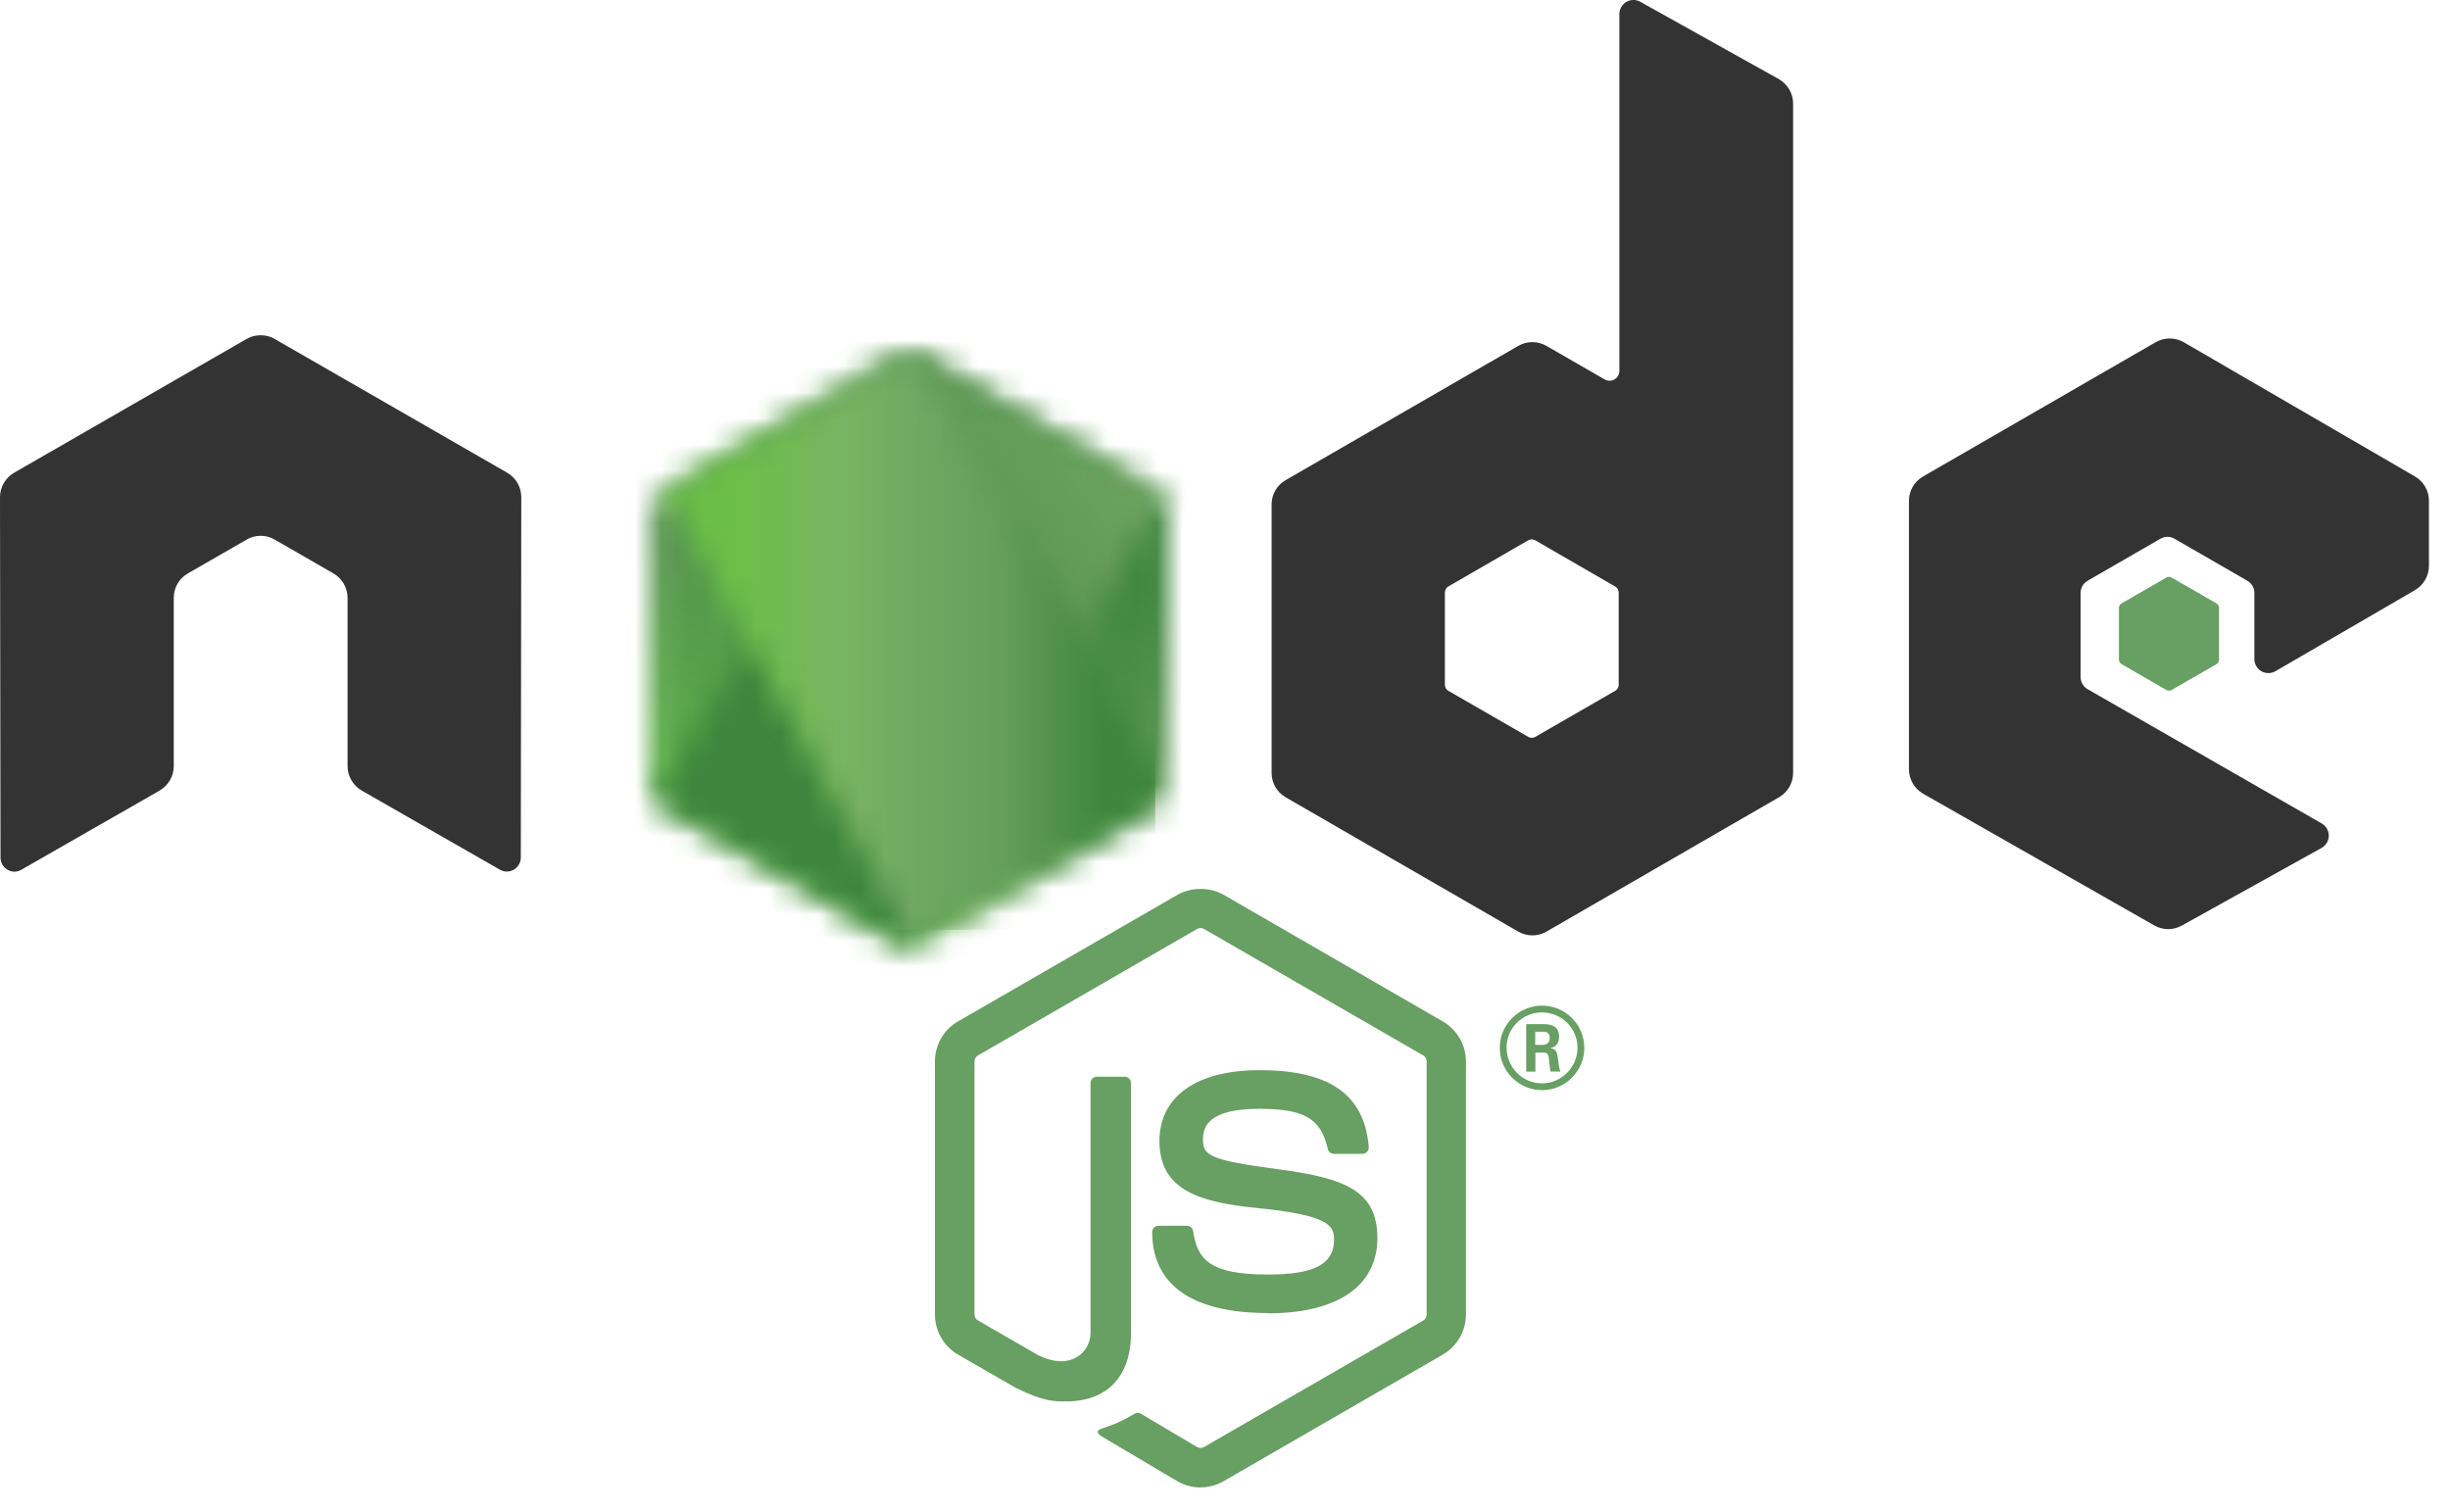
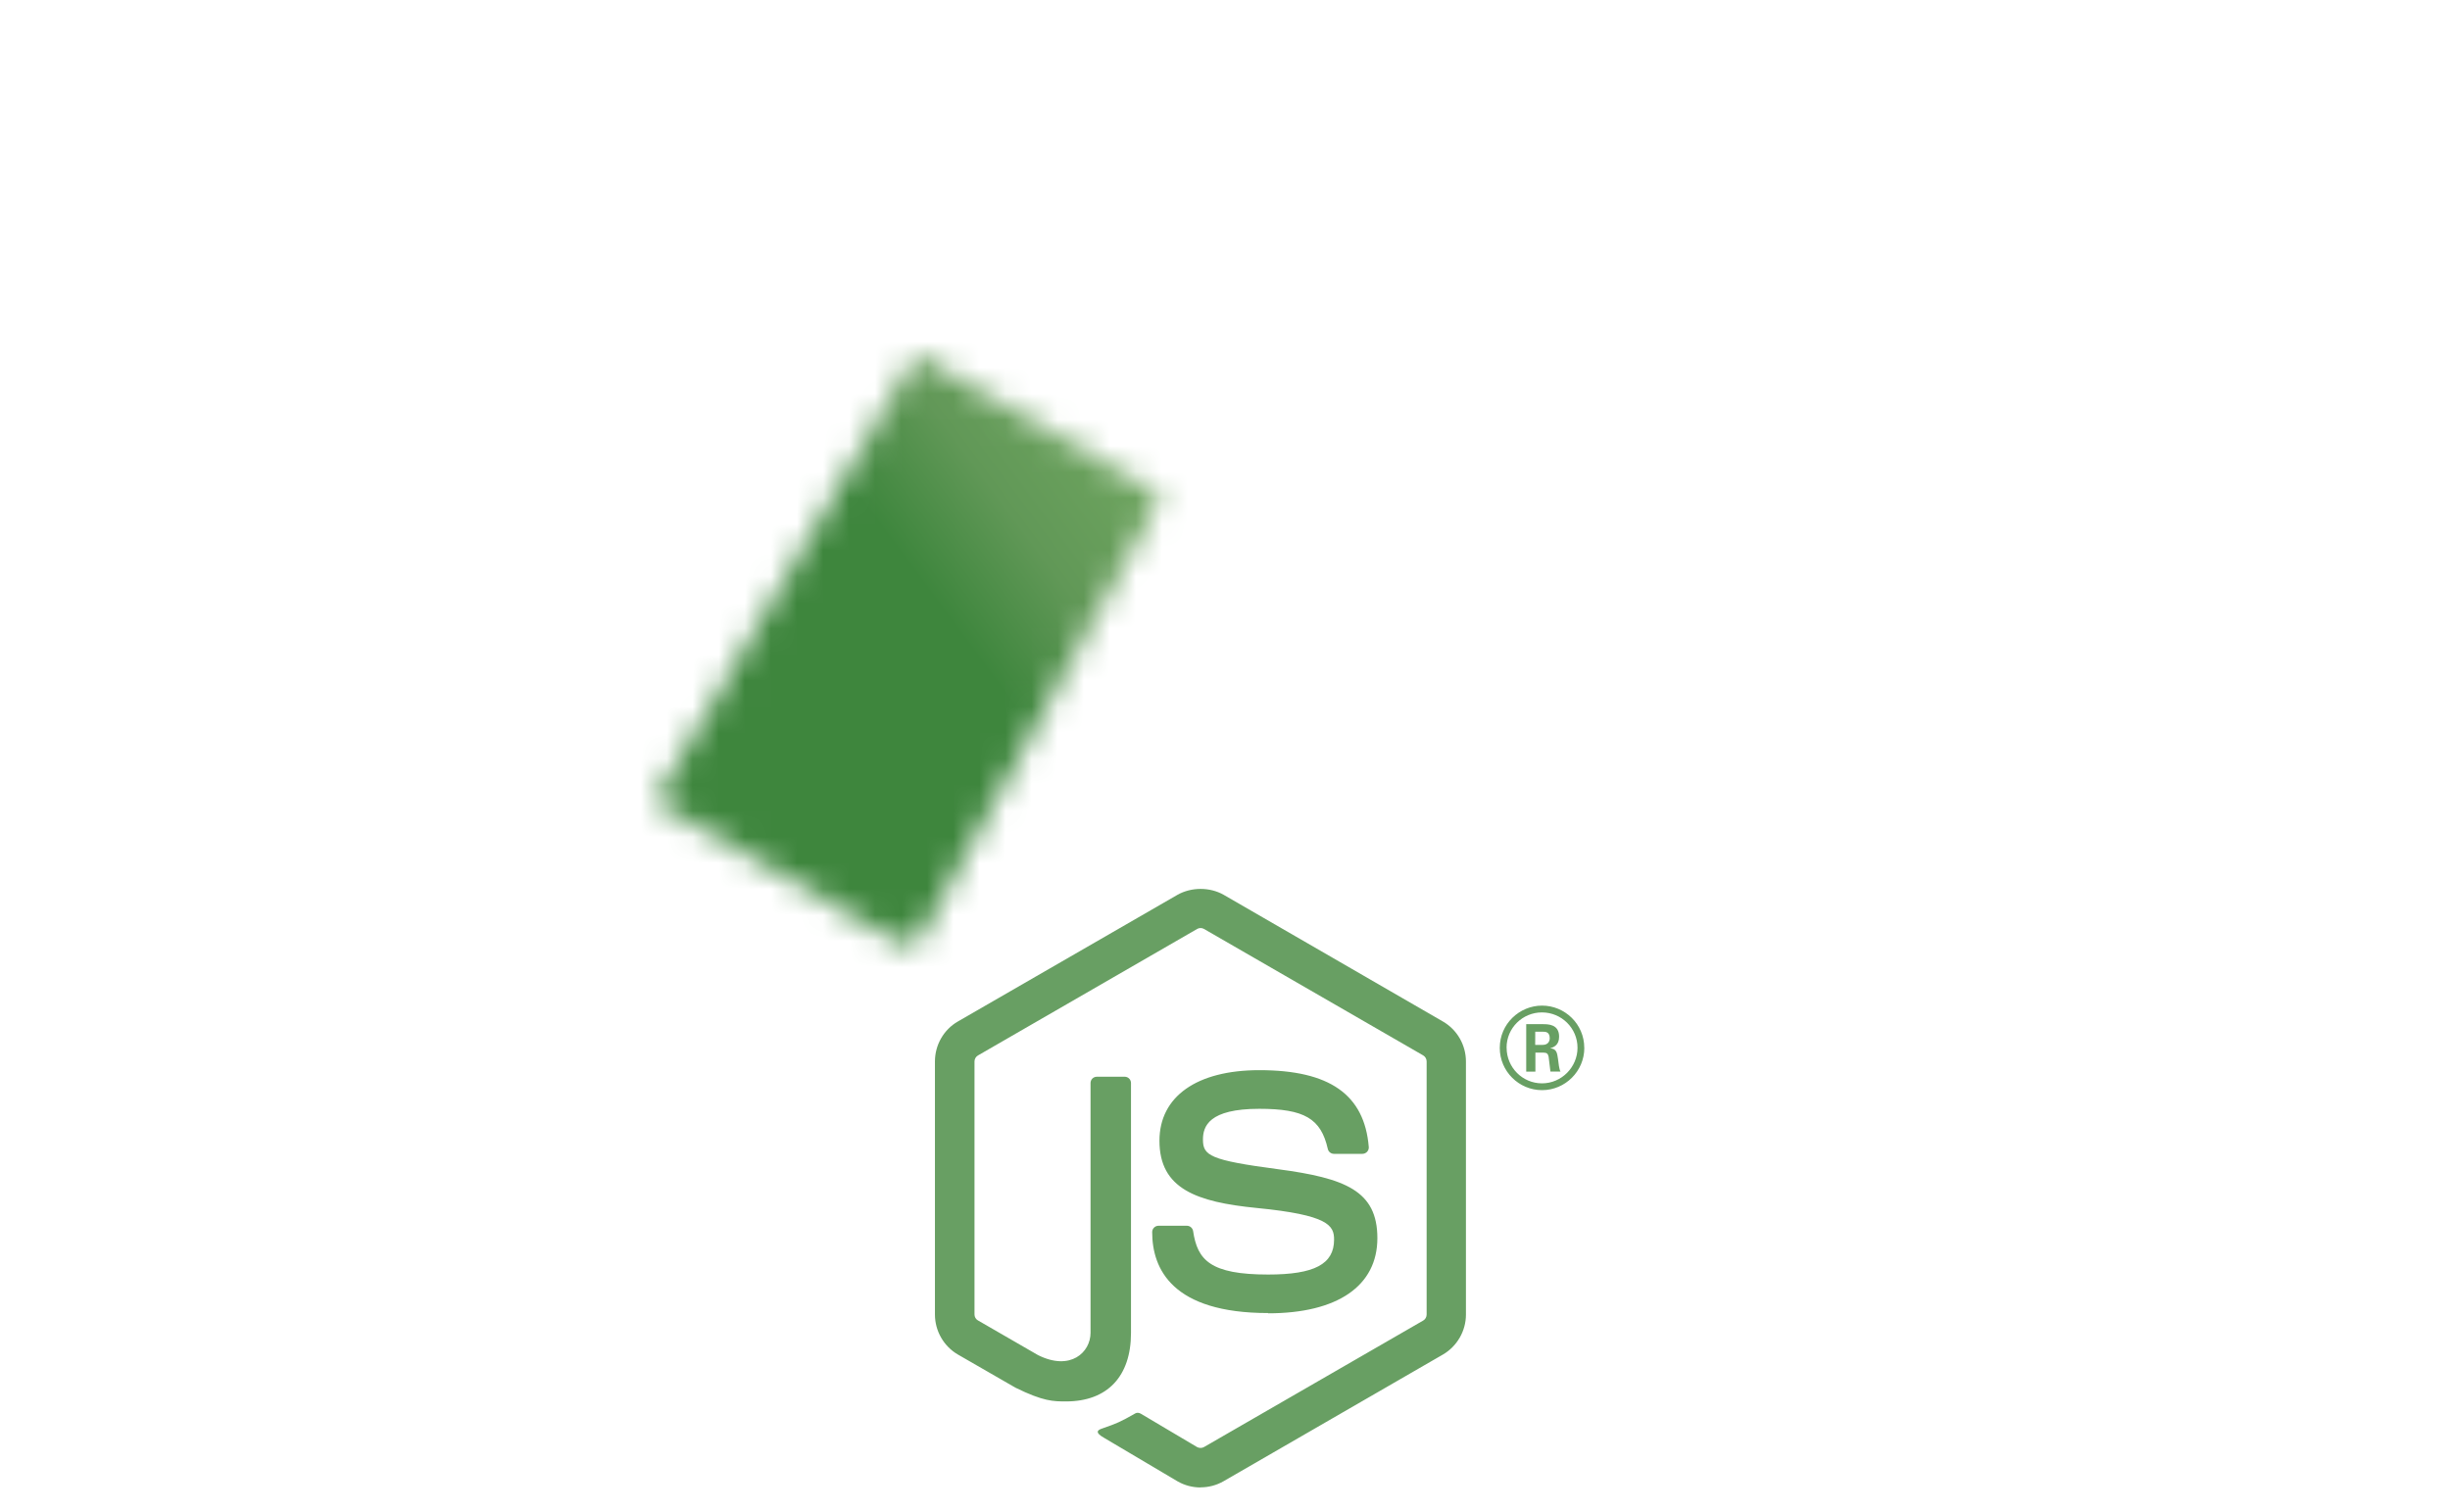
<svg xmlns="http://www.w3.org/2000/svg" xmlns:xlink="http://www.w3.org/1999/xlink" width="94" height="58" viewBox="0 0 94 58">
  <defs>
    <linearGradient id="4ja00z2b0c" x1="66.415%" x2="33.549%" y1="15.904%" y2="83.99%">
      <stop offset="30%" stop-color="#3E863D" />
      <stop offset="50%" stop-color="#55934F" />
      <stop offset="80%" stop-color="#5AAD45" />
    </linearGradient>
    <linearGradient id="5qef1ssxmf" x1="21.98%" x2="78.535%" y1="71.295%" y2="29.364%">
      <stop offset="57%" stop-color="#3E863D" />
      <stop offset="72%" stop-color="#619857" />
      <stop offset="100%" stop-color="#76AC64" />
    </linearGradient>
    <linearGradient id="57uc2p150i" x1=".034%" x2="100.019%" y1="50.003%" y2="50.003%">
      <stop offset="16%" stop-color="#6BBF47" />
      <stop offset="38%" stop-color="#79B461" />
      <stop offset="47%" stop-color="#75AC64" />
      <stop offset="70%" stop-color="#659E5A" />
      <stop offset="90%" stop-color="#3E863D" />
    </linearGradient>
    <path id="l5s7hvegca" d="M9.486.18L.611 5.303c-.333.192-.536.545-.536.928v10.253c0 .382.203.736.536.928l8.876 5.127c.332.19.74.19 1.072 0l8.875-5.127c.33-.192.535-.546.535-.928V6.23c0-.383-.205-.736-.537-.928L10.558.18c-.166-.095-.351-.143-.537-.143-.185 0-.37.048-.537.143" />
    <path id="w9u18au6hd" d="M.084 17.082c.085.11.19.206.316.277l7.613 4.398 1.268.729c.19.11.406.156.619.14.07-.006.141-.02.21-.039l9.36-17.14c-.07-.077-.155-.143-.249-.197l-5.81-3.356L10.337.126c-.087-.05-.182-.086-.278-.111L.084 17.082z" />
-     <path id="i9zeypse5g" d="M9.283.043c-.149.015-.294.06-.429.137L.004 5.288 9.548 22.67c.132-.019.263-.063.38-.131l8.876-5.127c.274-.159.462-.428.518-.732L9.594.06C9.522.046 9.45.04 9.377.04c-.03 0-.06.001-.089.004" />
  </defs>
  <g fill="none" fill-rule="evenodd">
    <g>
      <g>
        <path fill="#689F63" fill-rule="nonzero" d="M46.061 57.075c-.307 0-.613-.08-.882-.235l-2.81-1.664c-.42-.235-.215-.318-.077-.365.56-.196.674-.24 1.27-.58.064-.036.146-.023.21.015l2.158 1.28c.078.043.189.043.261 0l8.416-4.857c.078-.044.129-.135.129-.228V40.73c0-.097-.05-.184-.13-.232l-8.413-4.854c-.078-.046-.181-.046-.26 0l-8.41 4.854c-.082.046-.134.137-.134.23v9.711c0 .093.051.181.131.226l2.305 1.331c1.251.626 2.016-.112 2.016-.853v-9.585c0-.137.107-.243.244-.243h1.066c.133 0 .242.106.242.243v9.59c0 1.668-.91 2.626-2.492 2.626-.486 0-.87 0-1.94-.527l-2.208-1.272c-.545-.316-.882-.906-.882-1.536v-9.711c0-.632.337-1.222.882-1.534l8.425-4.86c.533-.301 1.24-.301 1.77 0l8.413 4.862c.544.314.883.902.883 1.534v9.711c0 .63-.34 1.218-.883 1.534l-8.414 4.86c-.27.156-.575.236-.887.236" transform="translate(-1157 -3735) translate(1157 3735)" />
        <path fill="#689F63" fill-rule="nonzero" d="M48.66 50.383c-3.682 0-4.454-1.69-4.454-3.108 0-.134.11-.242.244-.242h1.087c.12 0 .221.088.24.206.165 1.108.653 1.666 2.88 1.666 1.774 0 2.528-.4 2.528-1.34 0-.542-.215-.945-2.97-1.214-2.305-.228-3.73-.735-3.73-2.579 0-1.698 1.433-2.709 3.833-2.709 2.694 0 4.03.935 4.198 2.945.007.07-.018.137-.065.188-.046.048-.111.078-.179.078H51.18c-.114 0-.213-.08-.236-.19-.264-1.165-.9-1.538-2.63-1.538-1.935 0-2.16.674-2.16 1.18 0 .613.265.792 2.877 1.137 2.587.344 3.815.828 3.815 2.646 0 1.833-1.53 2.884-4.196 2.884m10.25-10.299h.283c.232 0 .276-.162.276-.257 0-.249-.17-.249-.266-.249h-.29l-.002.506zm-.343-.796h.626c.215 0 .636 0 .636.48 0 .335-.215.404-.343.447.25.016.267.18.301.412.017.146.044.397.095.48h-.386c-.01-.083-.07-.547-.07-.572-.025-.103-.06-.154-.189-.154h-.318v.729h-.352v-1.822zm-.752.906c0 .754.609 1.365 1.357 1.365.754 0 1.363-.624 1.363-1.365 0-.757-.617-1.357-1.365-1.357-.738 0-1.357.592-1.357 1.354m2.983.007c0 .893-.73 1.622-1.622 1.622-.885 0-1.622-.72-1.622-1.622 0-.919.754-1.622 1.622-1.622.874 0 1.62.705 1.62 1.622" transform="translate(-1157 -3735) translate(1157 3735)" />
-         <path fill="#333" d="M20 19.076c0-.388-.205-.744-.54-.937l-8.922-5.134c-.15-.088-.32-.134-.49-.14h-.093c-.17.006-.34.052-.493.14L.54 18.14c-.333.194-.54.55-.54.938l.02 13.828c0 .192.099.37.267.465.164.102.37.102.535 0l5.305-3.037c.335-.2.54-.552.54-.936v-6.46c0-.385.203-.741.537-.933l2.259-1.3c.167-.098.351-.146.539-.146.184 0 .373.048.536.145l2.257 1.3c.334.192.54.548.54.934v6.46c0 .383.207.737.54.935l5.301 3.035c.166.1.374.1.54 0 .163-.095.266-.274.266-.465L20 19.076zm42.105 7.2c0 .096-.051.185-.135.232l-3.065 1.767c-.083.048-.186.048-.269 0l-3.065-1.767c-.084-.047-.135-.137-.135-.233v-3.538c0-.096.05-.185.133-.234l3.063-1.77c.084-.048.188-.048.272 0l3.065 1.77c.084.049.135.138.135.234v3.538zM62.933.067c-.167-.093-.371-.09-.536.006-.164.097-.266.274-.266.466v13.693c0 .135-.072.259-.188.326-.116.068-.26.068-.377 0l-2.236-1.287c-.332-.193-.742-.193-1.076 0l-8.926 5.151c-.334.192-.54.548-.54.931V29.66c0 .386.206.74.54.933l8.926 5.155c.333.192.743.192 1.077 0l8.926-5.157c.333-.194.54-.547.54-.933V3.974c0-.391-.213-.75-.554-.942L62.933.068zm29.723 22.576c.332-.193.536-.548.536-.932v-2.497c0-.384-.204-.739-.537-.932l-8.869-5.15c-.335-.193-.745-.193-1.08 0l-8.924 5.152c-.335.193-.54.547-.54.933v10.301c0 .388.21.746.544.938l8.867 5.054c.326.187.727.19 1.057.006l5.364-2.98c.169-.096.276-.275.276-.469 0-.193-.103-.374-.272-.47L80.1 26.447c-.169-.095-.272-.274-.272-.466V22.75c0-.193.101-.371.27-.467l2.793-1.612c.166-.097.37-.097.537 0l2.796 1.612c.166.095.27.274.27.465v2.541c0 .192.103.37.269.468.166.094.373.094.54-.002l5.353-3.11z" transform="translate(-1157 -3735) translate(1157 3735)" />
-         <path fill="#689F63" d="M83.115 22.162c.064-.037.143-.037.207 0l1.713.988c.064.037.103.105.103.179v1.978c0 .074-.04.142-.103.18l-1.713.987c-.064.038-.143.038-.207 0l-1.711-.988c-.066-.037-.106-.105-.106-.179V23.33c0-.074.038-.142.104-.179l1.713-.988z" transform="translate(-1157 -3735) translate(1157 3735)" />
        <g transform="translate(-1157 -3735) translate(1157 3735) translate(24.869 13.558)">
          <mask id="hpb8652r3b" fill="#fff">
            <use xlink:href="#l5s7hvegca" />
          </mask>
          <g fill="url(#4ja00z2b0c)" fill-rule="nonzero" mask="url(#hpb8652r3b)">
-             <path d="M37.838 12.386L12.829 0.127 0.006 26.286 25.014 38.545z" transform="translate(-9.397 -8.505)" />
-           </g>
+             </g>
        </g>
        <g transform="translate(-1157 -3735) translate(1157 3735) translate(25.08 13.61)">
          <mask id="g9hokkz0ye" fill="#fff">
            <use xlink:href="#w9u18au6hd" />
          </mask>
          <g fill="url(#5qef1ssxmf)" fill-rule="nonzero" mask="url(#g9hokkz0ye)">
            <path d="M0.015 17.275L17.674 41.176 41.028 23.921 23.368 0.021z" transform="translate(-11.24 -9.822)" />
          </g>
        </g>
        <g transform="translate(-1157 -3735) translate(1157 3735) translate(25.501 13.558)">
          <mask id="usunq8zo2h" fill="#fff">
            <use xlink:href="#i9zeypse5g" />
          </mask>
          <g fill="url(#57uc2p150i)" fill-rule="nonzero" mask="url(#usunq8zo2h)">
-             <path d="M0.004 0.039L0.004 22.671 19.319 22.671 19.319 0.039z" transform="translate(-.496 -.552)" />
-           </g>
+             </g>
        </g>
      </g>
    </g>
  </g>
</svg>